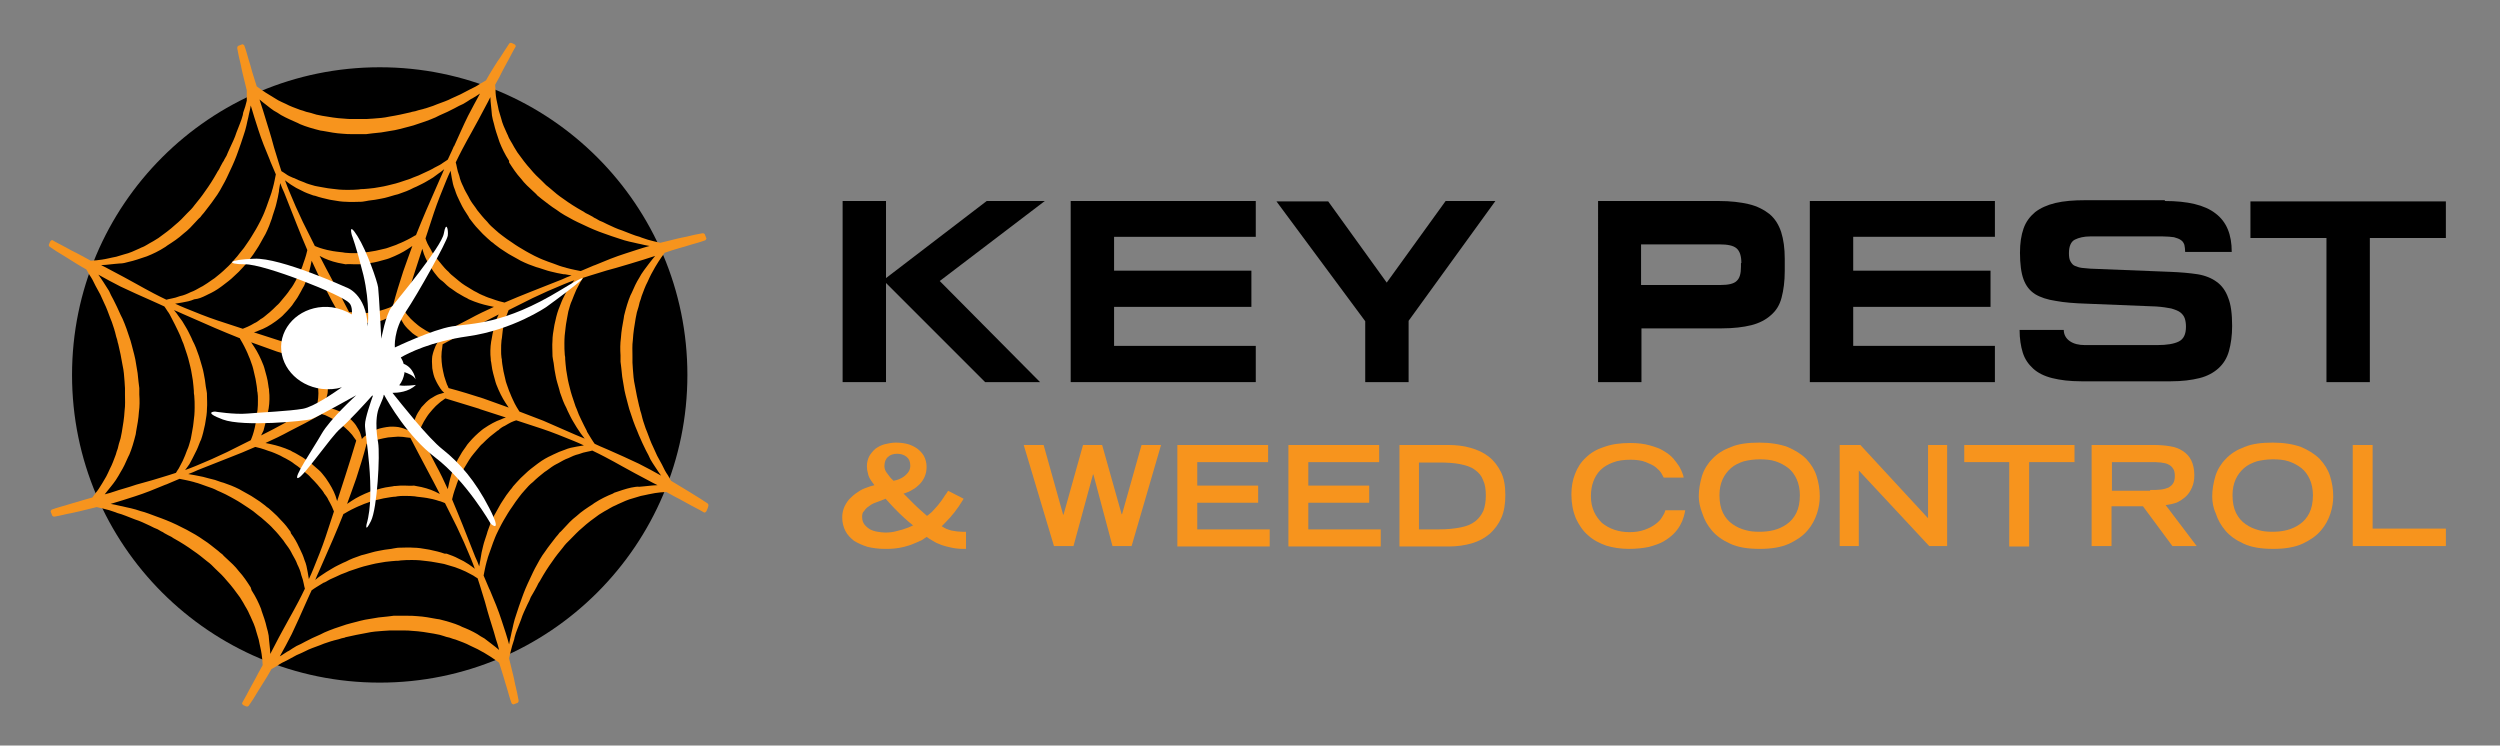
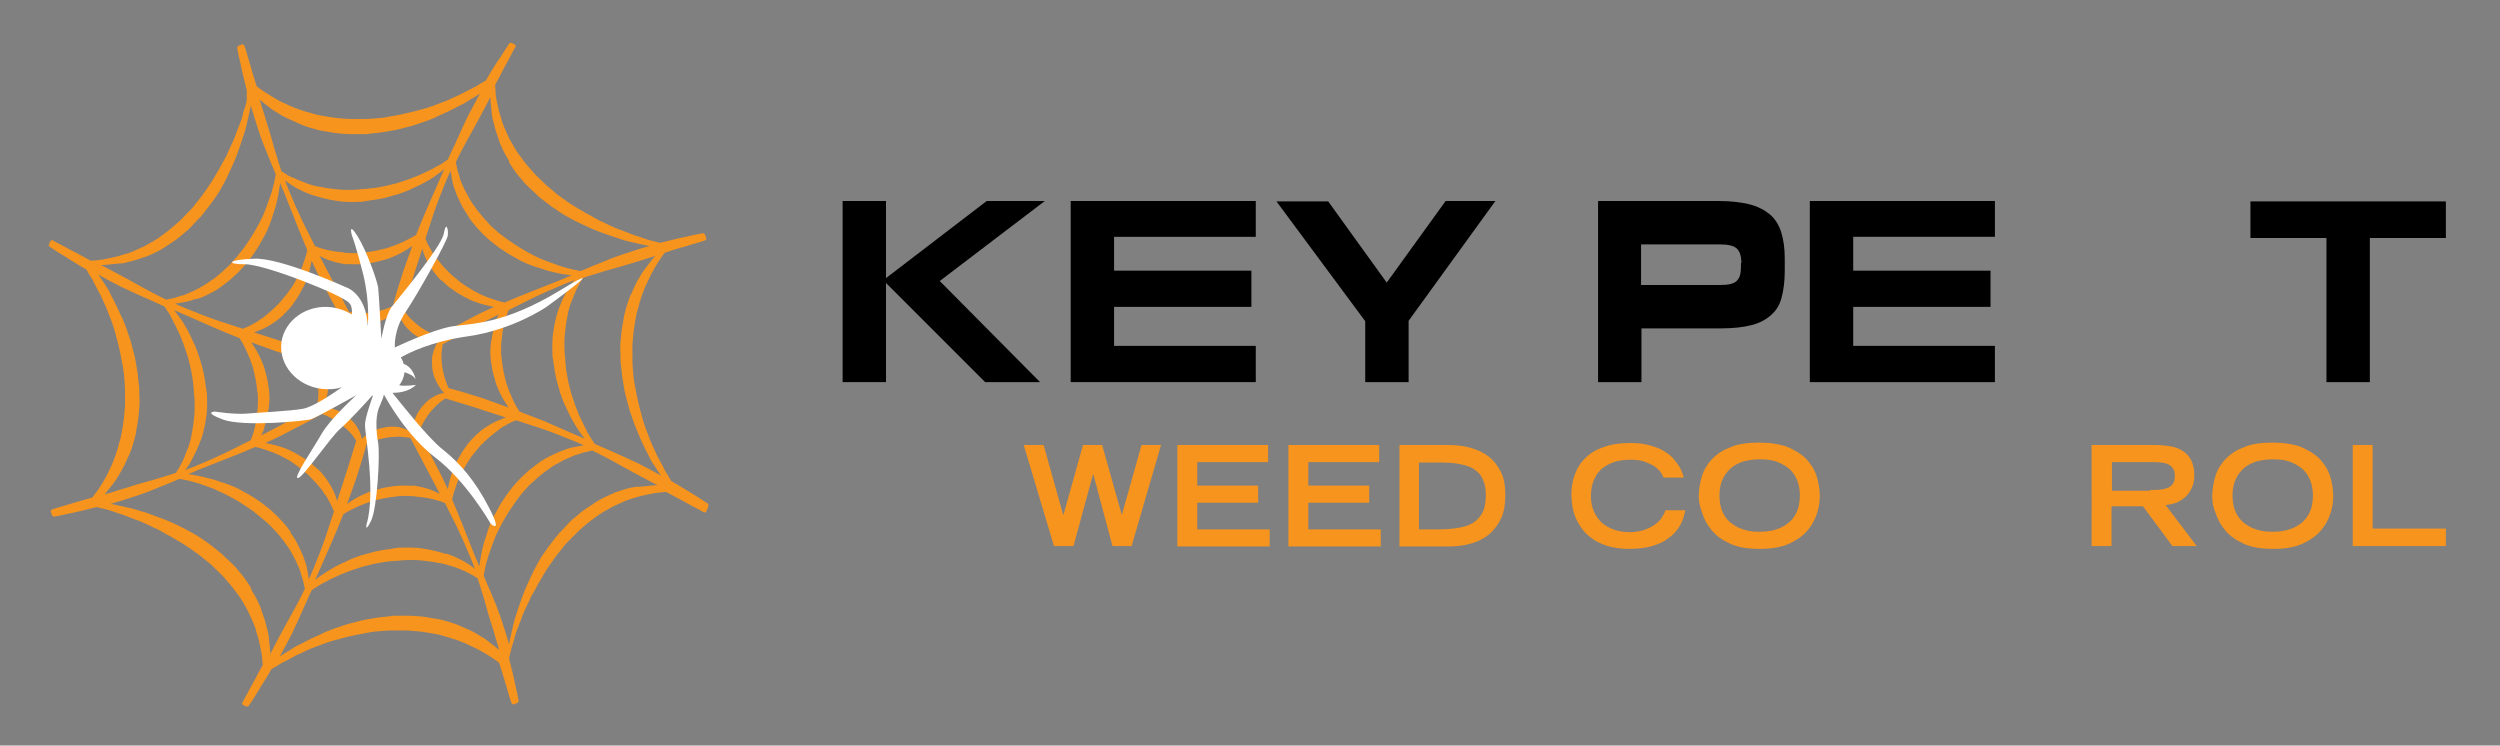
<svg xmlns="http://www.w3.org/2000/svg" version="1.1" id="Layer_1" x="0px" y="0px" viewBox="0 0 628.1 187.3" style="enable-background:new 0 0 628.1 187.3;" xml:space="preserve">
  <rect x="0" y="0" width="628.1" height="187.3" fill="#808080" stroke="none" />
  <style type="text/css">
	.st0{fill:#F7941D;}
	.st1{fill:#FFFFFF;}
</style>
  <g>
-     <path d="M95.4,16.9c-42.7,0-77.3,34.6-77.3,77.3c0,42.7,34.6,77.3,77.3,77.3c42.7,0,77.3-34.6,77.3-77.3   C172.7,51.5,138.1,16.9,95.4,16.9z" />
-   </g>
+     </g>
  <path class="st0" d="M177.8,126.5c-1-0.7-2.3-1.5-3.6-2.3l-0.8-0.5c-1.3-0.8-2.8-1.7-4.8-2.9l-0.8-1.4c-0.5-0.7-1-1.6-1.5-2.7  l-1.2-2.2l-1-2.2c-0.6-1.2-1-2.4-1.5-3.7l-0.4-1c-0.2-0.6-0.4-1.2-0.6-1.8c-0.1-0.2-0.1-0.5-0.2-0.7c-0.1-0.4-0.2-0.8-0.3-1.2  c-0.2-0.5-0.3-1-0.4-1.5l-0.1-0.3c-0.4-1.7-0.8-3.5-1.1-5.3c-0.3-1.3-0.4-2.7-0.5-4.1c0-0.6-0.1-1.1-0.1-1.6c0-0.5,0-1.1,0-1.6  c0-1.3-0.1-2.7,0.1-4.1c0.1-1.9,0.4-3.6,0.7-5.4c0.1-0.5,0.2-1,0.3-1.5c0.1-0.3,0.2-0.7,0.3-1c0.1-0.2,0.1-0.4,0.2-0.7  c0.1-0.6,0.3-1.2,0.5-1.7l0.2-0.7c0.5-1.3,0.9-2.5,1.5-3.6c0.3-0.7,0.6-1.3,0.9-1.9l1-1.8c0.6-1,1.1-1.8,1.6-2.5l0.8-1.1l1.8-0.6  c1.2-0.4,2.4-0.7,3.4-1c1-0.3,1.9-0.6,2.7-0.8c0.8-0.2,1.6-0.5,2.2-0.7c0.1,0,0.2-0.1,0.3-0.3c0.1-0.1,0.1-0.3,0-0.4  c-0.1-0.2-0.1-0.3-0.2-0.5l-0.1-0.3c-0.1-0.2-0.3-0.3-0.6-0.3c-1.2,0.2-2.6,0.5-4.2,0.9l-1,0.2c-1.5,0.3-3.2,0.8-5.4,1.3l-1.7-0.4  c-0.9-0.2-1.9-0.5-3-0.9l-0.5-0.2c-0.7-0.2-1.4-0.4-2.1-0.7c-0.7-0.3-1.5-0.6-2.3-0.9c-1.3-0.4-2.5-1-3.8-1.6l-1-0.5  c-0.6-0.2-1.2-0.5-1.8-0.9c-0.2-0.1-0.5-0.2-0.7-0.4c-0.4-0.2-0.7-0.4-1.1-0.6c-0.5-0.2-1-0.5-1.4-0.8l-0.2-0.1  c-1.6-0.9-3.2-1.9-4.7-3c-1.2-0.8-2.3-1.7-3.3-2.6c-0.4-0.3-0.8-0.7-1.1-0.9c-0.3-0.3-0.7-0.7-1-1c-1.1-1-2-1.9-2.9-3  c-1.2-1.3-2.2-2.7-3.3-4.2c-0.3-0.4-0.5-0.9-0.8-1.3c-0.2-0.3-0.3-0.6-0.5-0.9l-0.3-0.5c-0.3-0.5-0.6-1-0.8-1.6l-0.2-0.4  c-0.6-1.3-1.2-2.6-1.5-3.9c-0.2-0.7-0.4-1.4-0.6-2c-0.1-0.7-0.3-1.3-0.4-1.9c-0.3-1.3-0.4-2.2-0.4-3.1c0-0.5-0.1-1-0.1-1.4l1.1-2  c0.5-1,1-2,1.5-2.9c0.5-0.9,1-1.8,1.4-2.6c0.4-0.7,0.7-1.4,1.1-2c0.1-0.1,0.1-0.3,0-0.4c0-0.1-0.1-0.2-0.3-0.3  c-0.1-0.1-0.3-0.1-0.4-0.2l-0.3-0.1c-0.2-0.1-0.5,0-0.6,0.2c-0.7,1.1-1.5,2.3-2.4,3.7l-0.5,0.7c-0.8,1.3-1.8,2.8-2.9,4.8l-1.4,0.8  c-0.7,0.5-1.6,1-2.7,1.5l-2.3,1.2l-2.2,1c-1.1,0.6-2.4,1-3.7,1.5l-1,0.4c-0.6,0.2-1.2,0.4-1.8,0.6c-0.3,0.1-0.5,0.1-0.7,0.2  c-0.4,0.1-0.8,0.2-1.2,0.3c-0.5,0.2-1,0.3-1.6,0.4l-0.3,0.1c-1.7,0.4-3.5,0.8-5.4,1.1c-1.3,0.3-2.7,0.4-4.1,0.5  c-0.6,0-1.1,0.1-1.6,0.1c-0.5,0-1.1,0-1.6,0c-0.6,0-1.1,0-1.7,0c-0.9,0-1.7,0-2.4-0.1c-1.9-0.1-3.6-0.4-5.4-0.7  c-0.5-0.1-1-0.2-1.5-0.3c-0.4-0.1-0.7-0.2-1-0.3c-0.2-0.1-0.4-0.1-0.7-0.2c-0.6-0.1-1.2-0.3-1.7-0.5l-0.7-0.2  c-1.3-0.5-2.5-0.9-3.6-1.5c-0.7-0.3-1.3-0.6-1.9-0.9l-1.8-1.1c-1-0.6-1.8-1.1-2.5-1.6l-1.1-0.8l-0.6-1.9c-0.4-1.2-0.7-2.3-1-3.4  c-0.3-1-0.6-1.9-0.8-2.7c-0.2-0.8-0.5-1.6-0.7-2.2c0-0.1-0.1-0.2-0.3-0.3c-0.1-0.1-0.3-0.1-0.4,0l-0.8,0.3c-0.2,0.1-0.3,0.3-0.3,0.6  c0.2,1.2,0.5,2.6,0.9,4.2l0.2,1c0.3,1.5,0.8,3.2,1.3,5.4L62,25.3c-0.2,0.9-0.5,1.9-0.9,3L61,28.9c-0.2,0.7-0.4,1.4-0.7,2.1  c-0.3,0.7-0.6,1.5-0.9,2.3c-0.4,1.3-1,2.5-1.6,3.8l-0.5,1.1c-0.2,0.6-0.5,1.2-0.9,1.8c-0.1,0.2-0.2,0.5-0.4,0.7  c-0.2,0.4-0.4,0.7-0.6,1.1c-0.2,0.5-0.5,1-0.8,1.4l-0.1,0.2c-0.9,1.6-1.9,3.2-3,4.7c-0.8,1.2-1.7,2.3-2.6,3.4  c-0.3,0.4-0.6,0.8-0.9,1.1c-0.3,0.3-0.7,0.7-1,1c-1,1.1-1.9,2-3,2.9c-1.3,1.2-2.7,2.2-4.2,3.3c-0.4,0.3-0.9,0.5-1.3,0.8  c-0.3,0.2-0.6,0.3-0.9,0.5l-0.5,0.3c-0.5,0.3-1,0.6-1.6,0.8l-0.4,0.2c-1.3,0.6-2.6,1.2-3.9,1.5c-0.7,0.2-1.4,0.4-2,0.6  c-0.7,0.1-1.3,0.3-1.9,0.4c-1.3,0.3-2.2,0.4-3.1,0.5c-0.5,0-1,0.1-1.4,0.1l-2-1.1c-1-0.5-2-1.1-2.9-1.5c-0.9-0.5-1.8-1-2.6-1.4  c-0.7-0.4-1.4-0.7-2-1.1c-0.1-0.1-0.3-0.1-0.4,0c-0.1,0-0.2,0.2-0.3,0.3l-0.3,0.7c-0.1,0.2,0,0.5,0.2,0.6c1,0.7,2.2,1.5,3.6,2.3  l0.8,0.5c1.3,0.8,2.8,1.8,4.8,2.9l0.8,1.4c0.5,0.7,1,1.6,1.5,2.7l1.2,2.2l1,2.2c0.6,1.2,1,2.4,1.5,3.7l0.4,1  c0.2,0.6,0.4,1.2,0.6,1.8c0.1,0.3,0.1,0.5,0.2,0.7c0.1,0.4,0.2,0.8,0.3,1.2c0.2,0.5,0.3,1,0.4,1.5l0.1,0.3c0.4,1.7,0.8,3.5,1.1,5.4  c0.3,1.3,0.4,2.7,0.5,4.1c0,0.6,0.1,1.1,0.1,1.6c0,0.5,0,1.1,0,1.6c0,1.3,0.1,2.7-0.1,4.1c-0.1,1.9-0.4,3.6-0.7,5.4  c-0.1,0.5-0.2,1-0.3,1.5c-0.1,0.3-0.2,0.7-0.3,1c-0.1,0.2-0.1,0.4-0.2,0.7c-0.1,0.6-0.3,1.2-0.5,1.7l-0.2,0.7  c-0.5,1.3-0.9,2.5-1.5,3.6c-0.3,0.7-0.6,1.3-0.9,1.9l-1,1.7c-0.6,1-1.1,1.8-1.7,2.5l-0.8,1.1l-1.8,0.5c-1.2,0.4-2.4,0.7-3.4,1  c-1,0.3-1.9,0.6-2.7,0.8c-0.8,0.2-1.6,0.5-2.2,0.7c-0.1,0-0.2,0.1-0.3,0.3s-0.1,0.3,0,0.4l0.3,0.8c0.1,0.2,0.3,0.3,0.6,0.3  c1.3-0.2,2.6-0.6,4.3-0.9l0.9-0.2c1.5-0.3,3.2-0.8,5.4-1.3l1.7,0.4c0.9,0.2,1.9,0.5,3,0.9l0.5,0.2c0.7,0.2,1.4,0.4,2.1,0.7  c0.7,0.3,1.5,0.6,2.3,0.9c1.3,0.4,2.5,1,3.8,1.6l1,0.5c0.6,0.2,1.2,0.5,1.8,0.9c0.2,0.1,0.5,0.2,0.7,0.4c0.4,0.2,0.7,0.4,1.1,0.6  c0.5,0.2,1,0.5,1.4,0.8l0.2,0.1c1.6,0.9,3.2,1.9,4.7,3c1.2,0.8,2.3,1.7,3.4,2.6c0.4,0.3,0.8,0.6,1.1,0.9c0.3,0.3,0.7,0.7,1,1  c1.1,1,2,1.9,2.9,3c1.2,1.3,2.2,2.7,3.3,4.2c0.3,0.4,0.5,0.9,0.8,1.3c0.2,0.3,0.3,0.6,0.5,0.9l0.3,0.5c0.3,0.5,0.6,1.1,0.8,1.6  l0.2,0.4c0.6,1.3,1.2,2.6,1.5,3.9c0.2,0.7,0.4,1.4,0.6,2c0.1,0.7,0.3,1.3,0.4,1.9c0.3,1.3,0.4,2.2,0.5,3.1c0,0.5,0.1,1,0.1,1.4  l-1.1,2c-0.5,1-1,1.9-1.5,2.8c-0.5,0.9-1,1.8-1.4,2.6c-0.4,0.7-0.7,1.3-1.1,2c-0.1,0.1-0.1,0.3,0,0.4c0,0.1,0.2,0.2,0.3,0.3l0.7,0.3  c0.1,0,0.1,0,0.2,0c0.2,0,0.3-0.1,0.4-0.2c0.7-1,1.5-2.2,2.3-3.6l0.5-0.8c0.8-1.3,1.8-2.8,2.9-4.8l1.4-0.8c0.7-0.5,1.6-1,2.7-1.5  l2.2-1.2c0.7-0.3,1.4-0.6,2.2-1c1.1-0.6,2.4-1,3.7-1.5l1-0.4c0.6-0.2,1.2-0.4,1.8-0.6c0.3-0.1,0.5-0.1,0.7-0.2  c0.4-0.1,0.8-0.2,1.2-0.3c0.5-0.2,1-0.3,1.5-0.4l0.2-0.1c1.8-0.4,3.6-0.8,5.4-1.1c1.3-0.3,2.7-0.4,4.1-0.5c0.6,0,1.1-0.1,1.6-0.1  c0.5,0,1.1,0,1.6,0c0.6,0,1.1,0,1.7,0c0.9,0,1.7,0,2.4,0.1c1.9,0.1,3.7,0.4,5.4,0.7c0.5,0.1,1,0.2,1.5,0.3c0.3,0.1,0.7,0.2,1,0.3  c0.2,0.1,0.4,0.1,0.6,0.2c0.6,0.1,1.2,0.3,1.7,0.5l0.7,0.2c1.3,0.5,2.5,0.9,3.6,1.5l1.9,0.9l1.8,1c1,0.6,1.8,1.1,2.5,1.6l1.1,0.8  l0.6,1.9c0.4,1.2,0.7,2.3,1,3.3c0.3,1,0.6,1.9,0.8,2.7c0.2,0.8,0.5,1.6,0.7,2.2c0,0.1,0.1,0.2,0.3,0.3c0.1,0.1,0.3,0.1,0.4,0  l0.8-0.3c0.2-0.1,0.3-0.3,0.3-0.6c-0.2-1.2-0.5-2.6-0.9-4.2l-0.2-1c-0.3-1.5-0.8-3.2-1.3-5.4l0.4-1.7c0.2-0.9,0.5-1.9,0.9-3.1  l0.1-0.5c0.2-0.7,0.4-1.4,0.7-2.1c0.3-0.7,0.6-1.5,0.9-2.3c0.4-1.3,1-2.5,1.6-3.8l0.5-1c0.2-0.6,0.5-1.2,0.9-1.8  c0.1-0.2,0.3-0.5,0.4-0.7c0.2-0.4,0.4-0.7,0.6-1.1c0.2-0.5,0.5-1,0.8-1.4l0.1-0.2c0.9-1.6,1.9-3.2,3-4.7c0.8-1.2,1.7-2.3,2.6-3.4  c0.3-0.4,0.6-0.8,0.9-1.1c0.3-0.3,0.7-0.7,1-1c1-1,1.9-2,3-2.9c1.3-1.2,2.8-2.3,4.2-3.3c0.4-0.3,0.9-0.5,1.3-0.8  c0.3-0.2,0.6-0.3,0.9-0.5l0.5-0.3c0.5-0.3,1.1-0.6,1.6-0.8l0.4-0.2c1.3-0.6,2.6-1.2,3.8-1.5c0.7-0.2,1.4-0.4,2-0.6  c0.7-0.1,1.3-0.3,1.9-0.4c1.3-0.3,2.2-0.4,3.1-0.5c0.5,0,1-0.1,1.4-0.1l2,1.1c1,0.5,1.9,1,2.8,1.5c0.9,0.5,1.8,1,2.6,1.4  c0.7,0.4,1.4,0.7,2,1.1c0.1,0.1,0.3,0.1,0.4,0c0.1,0,0.2-0.2,0.3-0.3l0.3-0.7C178.1,126.9,178,126.7,177.8,126.5z M158.6,122.5  c-1.4,0.3-2.8,0.8-4.3,1.3L154,124c-1.5,0.6-3,1.3-4.7,2.4l-0.4,0.3c-1.4,0.9-2.8,1.8-4.1,3c-1.2,0.9-2.2,2-3.2,3.1  c-0.3,0.3-0.6,0.7-1,1c-0.3,0.4-0.6,0.8-0.9,1.1c-0.9,1.2-1.9,2.4-2.7,3.6c-1,1.3-1.8,2.8-2.6,4.3l-0.5,1c-1,2.1-1.8,3.8-2.4,5.4  l-0.4,1.1c-0.5,1.4-1,2.8-1.4,4.1c-0.3,0.8-0.5,1.6-0.7,2.4c-0.2,0.8-0.3,1.5-0.5,2.2l-0.1,0.5c-0.2,0.9-0.4,1.7-0.5,2.4  c-0.5-1.9-1.2-4-1.9-6.1c-0.8-2.5-1.8-4.9-2.9-7.5l-0.2-0.4c-0.5-1.1-0.9-2.2-1.4-3.3c0.1-0.4,0.2-0.9,0.3-1.5  c0.1-0.6,0.3-1.3,0.5-2.1l0.1-0.3c0.2-0.9,0.6-1.8,1-3c0.3-0.9,0.6-1.7,1-2.7l0.3-0.7c0.4-0.8,0.8-1.7,1.3-2.6l0.5-0.9  c0.7-1.2,1.4-2.4,2.2-3.5c0.5-0.8,1.1-1.6,1.7-2.4c0.2-0.3,0.5-0.6,0.7-0.9c0.3-0.3,0.5-0.6,0.7-0.8c0.7-0.8,1.3-1.5,2.1-2.1  c0.9-0.9,1.9-1.7,2.9-2.5l0.6-0.4c0.8-0.6,1.6-1.2,2.4-1.6l0.4-0.2c0.9-0.5,1.7-1,2.6-1.3c0.8-0.4,1.7-0.8,2.6-1  c0.8-0.3,1.5-0.5,2.1-0.6c0.5-0.1,1-0.2,1.3-0.3c1.2,0.6,2.3,1.1,3.2,1.6c1.5,0.8,3,1.6,4.4,2.4c1,0.6,2.1,1.1,3.1,1.7  c1.1,0.6,2.1,1.1,3.2,1.7c0.9,0.5,1.7,0.9,2.5,1.3c-0.7,0-1.5,0.1-2.5,0.2c-0.6,0.1-1.3,0.1-2.1,0.2  C160,122.2,159.3,122.4,158.6,122.5z M116.1,157.5l-0.6-0.3c-1.4-0.6-3.1-1.1-5.1-1.6l-0.7-0.1c-1.6-0.3-3.2-0.6-4.9-0.7  c-0.8-0.1-1.7-0.1-2.9-0.1c-0.5,0-1,0-1.4,0c-0.5,0-0.9,0-1.4,0l-0.2,0c-0.5,0.1-1,0.1-1.6,0.2c-1.4,0.1-2.9,0.3-4.4,0.6  c-1.6,0.2-3.2,0.7-4.8,1.1l-1.1,0.3c-2.2,0.7-3.9,1.3-5.5,2l-1,0.5c-1.4,0.6-2.7,1.2-3.8,1.8c-0.7,0.4-1.5,0.8-2.2,1.1  c-0.7,0.4-1.3,0.8-1.9,1.2l-0.4,0.2c-0.7,0.4-1.3,0.9-1.9,1.2c1-1.8,2-3.6,3-5.6c1.2-2.5,2.3-5,3.5-7.7c0.3-0.7,0.6-1.3,0.9-2  l0.6-1.3c0.3-0.2,0.7-0.5,1.2-0.8c0.5-0.3,1.1-0.7,1.8-1.1l0.3-0.1c0.8-0.5,1.8-1,2.8-1.4c0.8-0.4,1.7-0.8,2.6-1.1l0.7-0.3  c0.9-0.3,1.8-0.6,2.7-0.9l1-0.3c1.3-0.3,2.6-0.7,4-0.9c0.9-0.2,1.9-0.3,2.9-0.4c0.4,0,0.8-0.1,1.2-0.1c0.4,0,0.8,0,1.2-0.1  c1-0.1,1.9-0.1,2.9-0.1c1.3,0,2.5,0.1,3.9,0.3l0.8,0.1c1,0.2,1.9,0.3,2.8,0.5l0.5,0.1c0.9,0.3,1.8,0.5,2.7,0.8  c0.9,0.3,1.8,0.7,2.7,1.1c0.7,0.4,1.4,0.7,1.9,1c0.4,0.3,0.8,0.5,1.1,0.7c0.4,1.3,0.8,2.4,1.1,3.5c0.5,1.6,1,3.2,1.4,4.8  c0.3,1.1,0.7,2.3,1,3.3c0.4,1.3,0.8,2.5,1.1,3.7c0.3,0.9,0.6,1.8,0.8,2.7c-0.6-0.5-1.2-1-2-1.6l-1.7-1.3c-0.6-0.3-1.2-0.7-1.8-1.1  C118.7,158.6,117.4,158,116.1,157.5z M63,147.6c-0.9-1.4-1.8-2.8-3-4.1c-0.9-1.2-2-2.2-3.1-3.2c-0.3-0.3-0.7-0.6-1-1  c-0.4-0.3-0.8-0.6-1.1-0.9c-1.2-0.9-2.3-1.9-3.6-2.7c-1.4-1-2.8-1.8-4.3-2.6l-1-0.5c-2.1-1.1-3.8-1.8-5.4-2.4l-1.1-0.4  c-1.4-0.5-2.8-1.1-4.1-1.4c-0.8-0.3-1.6-0.5-2.4-0.7c-0.8-0.2-1.5-0.3-2.2-0.5l-0.5-0.1c-0.9-0.2-1.7-0.4-2.4-0.5  c2-0.6,4-1.2,6.1-1.9c2.5-0.8,5-1.8,7.6-2.9l0.3-0.1c1.1-0.5,2.2-0.9,3.3-1.4c0.4,0.1,0.9,0.2,1.5,0.3c0.6,0.1,1.3,0.3,2.1,0.5  l0.3,0.1c0.9,0.2,1.8,0.6,3,1c0.9,0.3,1.8,0.6,2.7,1.1l0.7,0.3c0.9,0.4,1.7,0.8,2.6,1.3l0.9,0.5c1.1,0.6,2.3,1.4,3.5,2.2  c0.8,0.5,1.6,1.1,2.4,1.8c0.3,0.2,0.6,0.5,0.9,0.7c0.3,0.3,0.6,0.5,0.8,0.7c0.8,0.7,1.5,1.3,2.2,2.1c0.9,0.9,1.7,1.9,2.5,2.9  l0.4,0.6c0.6,0.8,1.2,1.6,1.6,2.4l0.2,0.4c0.5,0.9,1,1.7,1.3,2.6c0.4,0.8,0.8,1.7,1,2.7c0.3,0.8,0.5,1.5,0.6,2.1  c0.1,0.5,0.2,1,0.3,1.3c-0.6,1.2-1.1,2.3-1.6,3.2c-0.8,1.5-1.6,3-2.4,4.4c-0.6,1-1.1,2.1-1.7,3.1c-0.6,1.1-1.2,2.2-1.7,3.2  c-0.4,0.8-0.9,1.7-1.3,2.5c0-0.7-0.1-1.5-0.2-2.5c-0.1-0.6-0.1-1.3-0.2-2.1c-0.1-0.7-0.3-1.4-0.5-2.1c-0.3-1.4-0.8-2.8-1.3-4.2  l-0.1-0.4c-0.6-1.5-1.3-3-2.4-4.7L63,147.6z M30.3,118.6c0.7-1.1,1.3-2.4,1.9-3.8l0.3-0.6c0.6-1.4,1.1-3.1,1.6-5.1l0.1-0.7  c0.3-1.6,0.6-3.2,0.7-4.9c0.2-1.4,0.2-2.9,0.1-4.4c0-0.5,0-1,0-1.6c-0.1-0.5-0.1-1.1-0.2-1.6c-0.1-1.4-0.3-2.9-0.6-4.4  c-0.2-1.6-0.7-3.2-1.1-4.8l-0.3-1.1c-0.7-2.2-1.3-3.9-2-5.5l-0.5-1c-0.6-1.4-1.2-2.6-1.8-3.8c-0.4-0.7-0.8-1.5-1.1-2.2L26,70.9  c-0.5-0.7-0.9-1.4-1.3-1.9c1.8,1,3.6,2,5.6,3c2.5,1.2,5,2.3,7.7,3.5c0.7,0.3,1.3,0.6,2,0.9l1.3,0.6c0.2,0.3,0.5,0.7,0.8,1.2  c0.4,0.5,0.7,1.1,1.1,1.9l0.1,0.2c0.4,0.8,0.9,1.7,1.4,2.8c0.4,0.8,0.8,1.7,1.1,2.6l0.3,0.7c0.3,0.9,0.6,1.8,0.9,2.7l0.3,1  c0.3,1.2,0.7,2.6,0.9,4c0.2,0.9,0.3,1.9,0.4,2.9c0,0.4,0.1,0.8,0.1,1.2c0,0.4,0,0.8,0.1,1.2c0.1,1,0.1,2,0.1,3  c0,1.3-0.1,2.5-0.3,3.9l-0.1,0.8c-0.2,1-0.3,1.9-0.5,2.8l-0.1,0.5c-0.3,1-0.5,1.9-0.9,2.7c-0.3,0.9-0.7,1.8-1.1,2.7  c-0.4,0.7-0.7,1.4-1,1.9c-0.3,0.4-0.5,0.8-0.7,1.1c-1.3,0.4-2.4,0.8-3.5,1.1c-1.6,0.5-3.3,1-4.8,1.4c-1.1,0.3-2.2,0.6-3.3,1  c-1.2,0.4-2.5,0.7-3.6,1.1c-0.9,0.3-1.8,0.6-2.7,0.8c0.5-0.6,1-1.3,1.6-2c0.4-0.5,0.8-1,1.2-1.6C29.6,119.8,30,119.2,30.3,118.6z   M32.3,65.8c1.4-0.3,2.8-0.8,4.3-1.3l0.3-0.1c1.5-0.6,3-1.3,4.7-2.4l0.4-0.3c1.4-0.9,2.8-1.8,4.1-3c1.2-0.9,2.2-2,3.2-3.1  c0.3-0.3,0.6-0.7,1-1c0.3-0.4,0.6-0.8,0.9-1.1c0.9-1.2,1.9-2.4,2.7-3.6c1-1.3,1.8-2.8,2.6-4.3l0.5-1c1-2.1,1.8-3.8,2.4-5.4l0.4-1.1  c0.5-1.4,1-2.8,1.4-4.1c0.3-0.8,0.5-1.6,0.7-2.4c0.2-0.8,0.3-1.5,0.5-2.2l0.1-0.5c0.2-0.9,0.4-1.7,0.5-2.4c0.6,2,1.2,4,1.9,6.1  c0.8,2.5,1.8,5,2.9,7.6l0.1,0.3c0.5,1.1,0.9,2.2,1.4,3.3c-0.1,0.4-0.2,0.9-0.3,1.5c-0.1,0.6-0.3,1.3-0.5,2.1l-0.1,0.3  c-0.2,0.9-0.6,1.8-1,3c-0.3,0.9-0.6,1.7-1,2.7l-0.3,0.7c-0.4,0.9-0.8,1.7-1.3,2.6l-0.5,0.9c-0.8,1.3-1.4,2.4-2.2,3.5  c-0.5,0.8-1.1,1.6-1.8,2.4c-0.2,0.3-0.5,0.6-0.7,0.9c-0.3,0.3-0.5,0.6-0.7,0.8c-0.7,0.8-1.3,1.5-2.1,2.2c-0.9,0.9-1.9,1.7-2.9,2.5  l-0.6,0.4c-0.8,0.6-1.6,1.1-2.4,1.6l-0.4,0.2c-0.9,0.5-1.7,1-2.6,1.3c-0.8,0.4-1.7,0.8-2.7,1c-0.8,0.3-1.5,0.5-2.1,0.6  c-0.5,0.1-1,0.2-1.3,0.3c-1.1-0.5-2.2-1.1-3.2-1.6c-1.5-0.8-3-1.6-4.4-2.4c-1-0.6-2.1-1.1-3.1-1.7c-1.1-0.6-2.1-1.1-3.2-1.7  c-0.9-0.5-1.7-0.9-2.5-1.3c0.7,0,1.6-0.1,2.5-0.2c0.6-0.1,1.3-0.1,2.1-0.2C30.9,66.2,31.6,66,32.3,65.8z M74.8,30.9l0.6,0.3  c1.4,0.6,3.1,1.1,5.1,1.6l0.7,0.1c1.6,0.3,3.2,0.6,4.9,0.7c0.8,0.1,1.7,0.1,2.9,0.1c0.5,0,1,0,1.4,0c0.5,0,0.9,0,1.4,0l0.2,0  c0.5-0.1,1.1-0.1,1.6-0.2c1.4-0.1,2.9-0.3,4.4-0.6c1.6-0.2,3.2-0.7,4.8-1.1l1.1-0.3c2.2-0.7,3.9-1.3,5.5-2l1-0.5  c1.4-0.6,2.7-1.2,3.8-1.8c0.7-0.4,1.5-0.8,2.2-1.1c0.7-0.4,1.3-0.8,1.9-1.2l0.4-0.2c0.7-0.4,1.3-0.8,1.9-1.2c-0.9,1.7-2,3.6-3,5.6  c-1.2,2.4-2.3,5-3.5,7.6l-0.1,0.1c-0.3,0.7-0.6,1.4-0.9,2l-0.6,1.3c-0.3,0.2-0.7,0.5-1.2,0.8c-0.5,0.4-1.1,0.7-1.9,1.1l-0.2,0.1  c-0.8,0.5-1.7,0.9-2.8,1.4c-0.8,0.4-1.7,0.8-2.6,1.1l-0.7,0.3c-0.9,0.3-1.8,0.6-2.7,0.9l-1,0.3c-1.3,0.3-2.6,0.7-4,0.9  c-0.9,0.2-1.9,0.3-2.9,0.4c-0.4,0-0.8,0.1-1.2,0.1c-0.4,0-0.8,0-1.2,0.1c-1,0.1-1.9,0.1-3,0.1c-1.3,0-2.5-0.1-3.9-0.3l-0.8-0.1  c-1-0.2-1.9-0.3-2.8-0.5l-0.5-0.1c-1-0.3-1.9-0.5-2.7-0.9c-0.9-0.3-1.8-0.7-2.6-1.1l-0.1,0c-0.7-0.3-1.4-0.6-1.9-1  c-0.4-0.3-0.8-0.5-1.1-0.7c-0.4-1.3-0.8-2.4-1.1-3.5c-0.5-1.6-1-3.2-1.4-4.8c-0.3-1.1-0.7-2.3-1-3.3c-0.4-1.2-0.7-2.4-1.1-3.6  c-0.3-1-0.6-1.9-0.9-2.8c0.6,0.5,1.2,1,2,1.6c0.5,0.4,1,0.8,1.6,1.2c0.6,0.3,1.2,0.7,1.8,1.1C72.2,29.8,73.5,30.3,74.8,30.9z   M127.9,40.8c0.9,1.4,1.8,2.8,3,4.1c0.9,1.2,2,2.2,3.1,3.2c0.3,0.3,0.7,0.6,1,1c0.4,0.3,0.7,0.6,1.1,0.9c1.2,0.9,2.4,1.9,3.7,2.7  c1.3,1,2.8,1.8,4.3,2.6l1,0.5c2.1,1,3.8,1.8,5.4,2.4l1.1,0.4c1.4,0.5,2.8,1,4.1,1.4c0.8,0.3,1.6,0.5,2.4,0.7  c0.8,0.2,1.5,0.3,2.2,0.5l0.5,0.1c0.9,0.2,1.7,0.4,2.4,0.5c-1.9,0.5-3.9,1.2-6.1,1.9c-2.5,0.8-5,1.8-7.6,2.9l-0.3,0.1  c-1.1,0.5-2.2,0.9-3.3,1.4c-0.4-0.1-0.9-0.2-1.5-0.3c-0.6-0.1-1.3-0.3-2.1-0.5l-0.3-0.1c-0.9-0.2-2-0.6-3-1c-0.9-0.3-1.7-0.6-2.7-1  l-0.7-0.3c-0.9-0.4-1.7-0.8-2.6-1.3l-0.9-0.5c-1.2-0.7-2.4-1.4-3.5-2.2c-0.8-0.5-1.6-1.1-2.4-1.7c-0.3-0.2-0.6-0.5-0.9-0.7  c-0.3-0.3-0.6-0.5-0.8-0.7c-0.8-0.7-1.5-1.3-2.1-2.1c-0.9-0.9-1.7-1.9-2.5-2.9l-0.4-0.6c-0.6-0.8-1.2-1.6-1.6-2.4l-0.2-0.4  c-0.5-0.9-1-1.7-1.3-2.5c-0.4-0.8-0.8-1.7-1-2.7c-0.3-0.8-0.5-1.5-0.6-2.1c-0.1-0.5-0.2-1-0.3-1.3c0.6-1.2,1.1-2.3,1.6-3.2  c0.8-1.5,1.6-3,2.4-4.4c0.6-1,1.1-2.1,1.7-3.1c0.6-1.1,1.1-2.1,1.7-3.2c0.5-0.9,0.9-1.7,1.3-2.5c0,0.7,0.1,1.5,0.2,2.5  c0.1,0.6,0.1,1.3,0.2,2.1c0.1,0.7,0.3,1.4,0.5,2.1c0.3,1.4,0.8,2.8,1.3,4.3l0.1,0.3c0.6,1.5,1.3,3,2.4,4.7L127.9,40.8z M160.6,69.8  c-0.7,1.1-1.3,2.4-1.9,3.8l-0.3,0.6c-0.6,1.4-1.1,3.1-1.6,5.1l-0.1,0.7c-0.3,1.6-0.6,3.2-0.7,4.9c-0.2,1.4-0.2,2.9-0.1,4.4  c0,0.5,0,1,0,1.6c0.1,0.5,0.1,1,0.2,1.6c0.1,1.4,0.3,2.9,0.6,4.4c0.2,1.6,0.7,3.2,1.1,4.8l0.3,1.1c0.7,2.2,1.3,3.9,2,5.5l0.4,1  c0.6,1.4,1.2,2.7,1.8,3.9c0.4,0.7,0.8,1.5,1.1,2.2c0.4,0.7,0.8,1.3,1.2,1.9l0.2,0.3c0.4,0.7,0.9,1.3,1.3,1.9c-1.8-1-3.6-2-5.6-3  c-2.5-1.2-5-2.3-7.7-3.5c-0.7-0.3-1.4-0.6-2.1-0.9l-1.3-0.6c-0.2-0.3-0.5-0.7-0.8-1.2c-0.3-0.5-0.7-1.1-1.1-1.8l-0.1-0.3  c-0.4-0.8-0.9-1.7-1.4-2.8c-0.4-0.8-0.8-1.7-1.1-2.6l-0.3-0.7c-0.3-0.9-0.6-1.8-0.9-2.7l-0.3-1c-0.3-1.2-0.7-2.6-0.9-4  c-0.2-0.9-0.3-1.9-0.4-2.9c0-0.4-0.1-0.8-0.1-1.2c0-0.4,0-0.8-0.1-1.1c-0.1-1-0.1-2-0.1-3c0-1.3,0.1-2.5,0.3-3.9l0.1-0.8  c0.2-1,0.3-1.9,0.5-2.8l0.1-0.5c0.3-1,0.5-1.9,0.9-2.7c0.3-0.8,0.7-1.8,1.1-2.7c0.4-0.7,0.7-1.4,1-1.9c0.3-0.5,0.5-0.8,0.7-1.1  c1.3-0.4,2.4-0.8,3.5-1.1c1.6-0.5,3.2-1,4.8-1.4c1.1-0.3,2.3-0.7,3.4-1c1.2-0.4,2.4-0.7,3.6-1.1c1-0.3,1.9-0.6,2.8-0.9  c-0.5,0.6-1,1.2-1.6,2l-1.2,1.6C161.3,68.6,160.9,69.2,160.6,69.8z M139,114.2l-0.4,0.2c-1.1,0.5-2.2,1.1-3.4,2l-0.4,0.3  c-0.9,0.7-1.9,1.4-2.8,2.3c-0.8,0.7-1.6,1.5-2.3,2.3c-0.2,0.3-0.5,0.5-0.8,0.9c-0.2,0.3-0.4,0.6-0.7,0.9c-0.7,0.9-1.3,1.7-1.9,2.7  c-0.7,1-1.2,2.1-1.8,3.1l-0.4,0.7c-0.7,1.4-1.2,2.7-1.6,3.9l-0.2,0.7c-0.3,1-0.7,2-0.9,2.9l-0.4,1.7l-0.3,1.8  c-0.1,0.6-0.2,1.2-0.3,1.7c-0.3-0.8-0.6-1.6-1-2.4l-3.2-8.1c-0.8-1.9-1.6-4-2.6-6.3l0-0.1c0.1-0.5,0.4-1.7,1-3.3  c0.1-0.4,0.3-0.9,0.5-1.4c0.1-0.2,0.2-0.5,0.3-0.7c0.2-0.5,0.5-1.1,0.8-1.6l0.3-0.6c0.4-0.7,0.9-1.5,1.4-2.3c0.3-0.5,0.7-1,1.1-1.5  c0.2-0.2,0.3-0.4,0.5-0.6c0.2-0.2,0.3-0.4,0.5-0.6c0.4-0.5,0.8-1,1.3-1.4c0.6-0.6,1.1-1.1,1.8-1.7l0.5-0.4c0.5-0.4,1-0.8,1.4-1.1  c0.2-0.1,0.4-0.2,0.5-0.4c0.4-0.3,0.8-0.6,1.3-0.8c0.6-0.4,1.1-0.6,1.6-0.9c0.5-0.2,0.9-0.4,1.3-0.5l0,0c2.1,0.7,4.2,1.4,6.4,2.1  c2.7,0.9,5.4,2,8.1,3.1c0.8,0.3,1.6,0.7,2.5,1.1c-0.5,0.1-1.1,0.2-1.8,0.3c-0.4,0.1-0.9,0.2-1.5,0.3c-0.5,0.1-1,0.3-1.5,0.5  C141,113.3,140,113.7,139,114.2z M111.7,139.1c-1.1-0.4-2.4-0.7-3.8-1l-0.6-0.1c-1.1-0.2-2.3-0.4-3.5-0.4c-1.1-0.1-2.1,0-3.2,0  c-0.4,0-0.8,0-1.2,0.1c-0.4,0.1-0.8,0.1-1.1,0.2c-1.1,0.1-2.2,0.3-3.2,0.5c-1.2,0.2-2.3,0.6-3.5,0.9l-0.8,0.2  c-1.5,0.5-2.8,1-3.9,1.6l-0.7,0.3c-1,0.5-1.9,0.9-2.7,1.4l-1.5,0.9l-1.5,1c-0.5,0.3-0.9,0.7-1.3,1c0.3-0.8,0.7-1.6,1-2.3l3.5-8  c0.8-1.9,1.7-4,2.6-6.3l0.1,0c0.5-0.3,1.5-0.9,3-1.6c0.4-0.2,0.9-0.4,1.4-0.6c0.2-0.1,0.5-0.2,0.7-0.3c0.5-0.2,1.1-0.4,1.7-0.6  l0.6-0.2c0.8-0.2,1.7-0.4,2.6-0.6c0.6-0.1,1.2-0.2,1.8-0.3c0.3,0,0.5-0.1,0.8-0.1c0.3,0,0.5,0,0.8-0.1c0.6-0.1,1.1-0.1,1.6-0.1  l0.3,0c0.9,0,1.7,0,2.5,0.1l0.6,0.1c0.6,0.1,1.2,0.1,1.7,0.2c0.2,0,0.4,0.1,0.7,0.1c0.5,0.1,1,0.2,1.5,0.3c0.7,0.2,1.2,0.3,1.7,0.5  c0,0,0.1,0,0.1,0c0.5,0.2,0.9,0.3,1.3,0.5c1,2,2,4,3,6c1.2,2.5,2.4,5.2,3.5,7.9c0.3,0.8,0.7,1.7,1,2.6c-0.4-0.3-0.9-0.7-1.5-1.1  l-1.3-0.8l-1.4-0.7c-0.9-0.5-1.8-0.8-2.9-1.2L111.7,139.1z M73,133.6c-0.7-1-1.4-1.9-2.3-2.8c-0.7-0.8-1.5-1.6-2.3-2.3  c-0.3-0.2-0.5-0.5-0.9-0.8c-0.3-0.2-0.6-0.4-0.9-0.7c-0.9-0.7-1.7-1.3-2.7-1.9c-1-0.7-2.1-1.2-3.1-1.8l-0.7-0.4  c-1.4-0.7-2.7-1.2-3.9-1.6l-0.7-0.2c-1-0.4-2-0.7-3-0.9l-1.5-0.4l-2-0.4c-0.6-0.1-1.2-0.2-1.7-0.3c0.8-0.3,1.6-0.6,2.4-1l8.1-3.2  c1.9-0.7,4-1.6,6.3-2.6l0.1,0c0.5,0.1,1.7,0.4,3.3,1c0.4,0.1,0.9,0.3,1.4,0.5c0.2,0.1,0.5,0.2,0.7,0.3c0.5,0.2,1.1,0.5,1.6,0.8  l0.6,0.3c0.7,0.4,1.5,0.8,2.2,1.4c0.5,0.3,1,0.7,1.5,1.1c0.2,0.2,0.4,0.3,0.6,0.5c0.2,0.2,0.4,0.3,0.6,0.5c0.5,0.4,1,0.8,1.4,1.3  c0.6,0.6,1.1,1.1,1.7,1.8l0.4,0.5c0.4,0.5,0.8,0.9,1.1,1.4c0.1,0.2,0.2,0.4,0.4,0.6c0.3,0.4,0.6,0.8,0.8,1.3  c0.3,0.5,0.6,1.1,0.9,1.7c0.2,0.5,0.4,0.9,0.5,1.2c0,0,0,0,0,0c-0.7,2.1-1.4,4.2-2.1,6.4c-0.9,2.7-2,5.4-3.1,8.1  c-0.3,0.8-0.7,1.6-1.1,2.5c-0.1-0.5-0.2-1.1-0.3-1.8c-0.1-0.4-0.2-0.9-0.3-1.5c-0.1-0.5-0.3-1-0.5-1.5c-0.3-1-0.7-1.9-1.2-2.9  l-0.2-0.4c-0.5-1.1-1.1-2.2-2-3.4L73,133.6z M48.4,115.1l0.7-1.4c0.5-0.9,0.8-1.8,1.2-2.8l0.2-0.4c0.4-1.1,0.7-2.4,1-3.8l0.1-0.6  c0.2-1.1,0.4-2.3,0.4-3.5c0.1-1.1,0-2.2,0-3.2c0-0.4,0-0.8-0.1-1.2c-0.1-0.4-0.1-0.7-0.2-1.1c-0.1-1.1-0.3-2.2-0.5-3.2  c-0.2-1.2-0.6-2.3-0.9-3.4L50,89.5c-0.5-1.5-1-2.8-1.6-3.9l-0.3-0.7c-0.5-1-0.9-1.9-1.4-2.7l-0.9-1.5l-1.1-1.5  c-0.3-0.5-0.7-0.9-1-1.3c0.8,0.3,1.6,0.7,2.3,1l8,3.5c1.9,0.8,4,1.7,6.3,2.6l0,0.1c0.3,0.5,0.9,1.5,1.6,3c0.2,0.4,0.4,0.9,0.6,1.4  c0.1,0.2,0.2,0.5,0.3,0.7c0.2,0.5,0.4,1.1,0.6,1.7l0.2,0.7c0.2,0.8,0.4,1.7,0.6,2.6c0.1,0.6,0.2,1.2,0.3,1.8c0,0.3,0.1,0.5,0.1,0.8  c0,0.3,0,0.5,0.1,0.8c0.1,0.6,0.1,1.2,0.1,1.9c0,0.9,0,1.7-0.1,2.5l-0.1,0.6c-0.1,0.6-0.1,1.2-0.2,1.7c0,0.2-0.1,0.4-0.1,0.7  c-0.1,0.5-0.2,1-0.3,1.5c-0.2,0.7-0.3,1.3-0.5,1.8c-0.2,0.5-0.3,0.9-0.5,1.3l0,0c-2,1-4,2-6,3c-2.5,1.2-5.2,2.4-7.9,3.5  c-0.8,0.3-1.7,0.7-2.6,1c0.3-0.4,0.7-0.9,1.1-1.5L48.4,115.1C48.4,115.2,48.4,115.1,48.4,115.1z M51.8,74.2l0.4-0.2  c1.1-0.5,2.2-1.1,3.4-2l0.4-0.3c0.9-0.7,1.9-1.4,2.8-2.3c0.8-0.7,1.6-1.5,2.3-2.3c0.2-0.3,0.5-0.5,0.8-0.9c0.2-0.3,0.4-0.6,0.7-0.9  c0.7-0.9,1.3-1.7,1.9-2.7c0.7-1,1.2-2.1,1.8-3.1l0.4-0.7c0.7-1.4,1.2-2.7,1.6-3.9l0.2-0.7c0.3-1,0.7-2,0.9-2.9l0.4-1.7  c0.1-0.5,0.2-1.1,0.3-1.6l0-0.3c0.1-0.6,0.2-1.2,0.3-1.7c0.3,0.8,0.6,1.6,1,2.4l3.2,8.1c0.8,2,1.6,4,2.6,6.3l0,0.1  c-0.1,0.5-0.4,1.7-1,3.3c-0.1,0.4-0.3,0.9-0.5,1.4c-0.1,0.2-0.2,0.5-0.3,0.7c-0.2,0.5-0.5,1-0.8,1.6l-0.3,0.6  c-0.4,0.7-0.8,1.5-1.4,2.2c-0.3,0.5-0.7,1-1.1,1.5c-0.2,0.2-0.3,0.4-0.5,0.6c-0.2,0.2-0.3,0.4-0.5,0.6c-0.4,0.5-0.8,1-1.3,1.4  c-0.6,0.6-1.1,1.1-1.8,1.7l-0.5,0.4c-0.5,0.4-0.9,0.8-1.4,1.1c-0.2,0.1-0.4,0.2-0.6,0.4c-0.4,0.3-0.8,0.6-1.3,0.8  c-0.6,0.4-1.1,0.6-1.7,0.9c-0.5,0.2-0.9,0.4-1.2,0.5l0,0c-2.1-0.7-4.2-1.4-6.4-2.1c-2.7-0.9-5.4-2-8.1-3.1c-0.8-0.3-1.6-0.7-2.5-1.1  c0.5-0.1,1.1-0.2,1.8-0.3c0.4-0.1,0.9-0.2,1.5-0.3c0.5-0.1,1-0.3,1.5-0.5C49.9,75.1,50.8,74.7,51.8,74.2z M79.2,49.2  c1.1,0.4,2.4,0.7,3.8,1l0.6,0.1c1.1,0.2,2.3,0.4,3.5,0.4c1.1,0.1,2.1,0,3.2,0c0.4,0,0.8,0,1.2-0.1c0.4-0.1,0.8-0.1,1.1-0.2  c1.1-0.1,2.2-0.3,3.2-0.5c1.2-0.2,2.3-0.6,3.4-0.9l0.8-0.2c1.5-0.5,2.8-1,3.9-1.6l0.7-0.3c1-0.5,1.9-0.9,2.7-1.4l1.5-0.9l1.5-1.1  c0.5-0.3,0.9-0.7,1.3-1c-0.3,0.8-0.7,1.6-1,2.3l-3.5,8c-0.8,1.9-1.7,4-2.6,6.3l-0.1,0c-0.5,0.3-1.5,0.9-3,1.6  c-0.4,0.2-0.9,0.4-1.4,0.6c-0.2,0.1-0.4,0.2-0.7,0.3c-0.5,0.2-1.1,0.4-1.7,0.6l-0.6,0.2c-0.8,0.2-1.7,0.4-2.6,0.6  c-0.6,0.1-1.2,0.2-1.8,0.3c-0.3,0-0.5,0.1-0.8,0.1c-0.3,0-0.5,0-0.8,0.1c-0.6,0.1-1.1,0.1-1.6,0.1l-0.2,0c-0.9,0-1.7,0-2.5-0.1  l-0.6-0.1c-0.6-0.1-1.2-0.1-1.7-0.2c-0.2,0-0.4-0.1-0.7-0.1c-0.5-0.1-1-0.2-1.5-0.3c-0.7-0.2-1.3-0.3-1.8-0.5  c-0.5-0.2-0.9-0.3-1.3-0.5l0,0c-1-2-2-4-3-6c-1.2-2.5-2.4-5.2-3.5-7.9c-0.3-0.8-0.7-1.7-1-2.6c0.4,0.3,0.9,0.7,1.5,1.1l1.3,0.8  l1.4,0.7c0.9,0.5,1.8,0.8,2.9,1.2L79.2,49.2z M117.9,54.8c0.7,0.9,1.4,1.9,2.3,2.8c0.7,0.8,1.5,1.6,2.3,2.3c0.3,0.2,0.5,0.5,0.9,0.8  c0.3,0.2,0.6,0.4,0.9,0.7c0.9,0.7,1.7,1.3,2.7,1.9c1,0.7,2.1,1.2,3.1,1.8l0.7,0.4c1.4,0.7,2.7,1.2,3.9,1.6l0.7,0.2  c1,0.3,2,0.7,2.9,0.9c0.6,0.1,1.1,0.3,1.7,0.4c0.5,0.1,1.1,0.2,1.6,0.3l0.3,0c0.6,0.1,1.2,0.2,1.7,0.3c-0.8,0.3-1.6,0.6-2.4,1  l-8.1,3.2c-2,0.8-4,1.6-6.3,2.6l-0.1,0c-0.5-0.1-1.7-0.4-3.3-1c-0.4-0.1-0.9-0.3-1.4-0.5c-0.2-0.1-0.4-0.2-0.7-0.3  c-0.5-0.2-1.1-0.5-1.6-0.8l-0.6-0.3c-0.7-0.4-1.5-0.9-2.3-1.4c-0.5-0.3-1-0.7-1.5-1.1c-0.2-0.2-0.4-0.3-0.6-0.5  c-0.2-0.2-0.4-0.3-0.6-0.5c-0.5-0.4-1-0.8-1.4-1.3c-0.7-0.6-1.3-1.3-1.7-1.8l-0.4-0.5c-0.4-0.5-0.8-0.9-1.1-1.4  c-0.1-0.2-0.2-0.4-0.4-0.5c-0.3-0.4-0.6-0.8-0.8-1.3c-0.4-0.6-0.6-1.1-0.9-1.6c-0.2-0.5-0.4-0.9-0.5-1.3l0,0  c0.7-2.1,1.4-4.2,2.1-6.4c0.9-2.7,2-5.4,3.1-8.1c0.3-0.8,0.7-1.6,1.1-2.5c0.1,0.5,0.2,1.1,0.3,1.8c0.1,0.4,0.2,0.9,0.3,1.5  c0.1,0.5,0.3,1,0.5,1.5c0.3,1,0.7,1.9,1.2,2.9l0.2,0.4c0.5,1.1,1.2,2.2,2,3.4L117.9,54.8z M123.5,85.3l-0.1,0.5  c-0.1,0.7-0.2,1.5-0.2,2.3c0,0.7,0,1.4,0.1,2.1c0,0.3,0,0.5,0.1,0.8l0.1,0.7c0.1,0.7,0.2,1.4,0.4,2.1c0.2,0.8,0.4,1.5,0.6,2.2  l0.2,0.6c0.7,1.8,1.5,3.4,2.3,4.6c0.3,0.4,0.5,0.8,0.8,1.2c-2.1-0.8-4.3-1.5-6.4-2.3c-2.8-0.9-5.7-1.8-8.7-2.6  c-0.1-0.3-0.2-0.5-0.4-0.9c-0.2-0.5-0.4-1.2-0.7-2.1c-0.2-0.9-0.4-1.7-0.5-2.4c-0.1-0.8-0.2-1.6-0.2-2.5c0-0.9,0.1-1.6,0.2-2.2  c0-0.3,0.1-0.6,0.1-0.9c2.4-1.3,5.1-2.7,7.9-4.2l0.1-0.1c2-1.1,4.1-2.2,6.1-3.2c-0.2,0.4-0.4,0.8-0.6,1.3  C124.2,81.8,123.8,83.4,123.5,85.3z M121.5,107.7l-0.4,0.3c-0.6,0.5-1.2,1-1.7,1.5c-0.5,0.5-1,1-1.5,1.6c-0.2,0.2-0.3,0.4-0.5,0.6  c-0.1,0.2-0.3,0.4-0.4,0.6c-0.4,0.6-0.9,1.2-1.2,1.8c-0.4,0.7-0.8,1.3-1.1,2l-0.3,0.5c-0.8,1.8-1.3,3.5-1.6,4.9  c-0.1,0.5-0.2,1-0.3,1.4c-0.9-2-1.9-4.1-3-6.1c-1.3-2.6-2.7-5.2-4.3-8c0.1-0.3,0.2-0.5,0.3-0.9c0.3-0.7,0.7-1.4,1-2  c0.5-0.8,0.9-1.5,1.4-2.1c0.5-0.6,1-1.2,1.6-1.8c0.7-0.6,1.2-1.1,1.7-1.4c0.3-0.2,0.5-0.4,0.7-0.5c2.6,0.8,5.5,1.7,8.5,2.6l0.2,0.1  c2.2,0.7,4.4,1.4,6.5,2.1c-0.4,0.1-0.9,0.3-1.3,0.5C124.6,105.8,123.1,106.6,121.5,107.7z M101.7,122l-0.2,0c-0.7,0-1.4,0-2.1,0.1  c-0.3,0-0.5,0-0.8,0.1c-0.2,0-0.5,0.1-0.7,0.1c-0.7,0.1-1.4,0.2-2.1,0.4c-0.8,0.2-1.5,0.4-2.2,0.6l-0.6,0.2  c-1.8,0.7-3.4,1.5-4.6,2.3c-0.4,0.3-0.8,0.5-1.2,0.8c0.8-2.1,1.5-4.2,2.3-6.4c0.9-2.8,1.8-5.6,2.6-8.7c0.2-0.1,0.5-0.2,0.9-0.4  c0.5-0.2,1.2-0.4,2.1-0.7c0.9-0.2,1.7-0.4,2.4-0.5c0.8-0.1,1.6-0.1,2.5-0.2c0.9,0,1.6,0.1,2.2,0.2c0.3,0,0.6,0.1,0.9,0.1  c1.3,2.5,2.7,5.2,4.2,8c1.1,2.1,2.2,4.1,3.2,6.1c-0.4-0.2-0.8-0.4-1.2-0.6c-1.3-0.6-2.9-1.1-4.8-1.4l-0.5-0.1  C103.2,122.1,102.5,122,101.7,122z M78.5,116.7c-0.2-0.2-0.4-0.3-0.6-0.5l-0.6-0.4c-0.6-0.4-1.2-0.9-1.8-1.2c-0.7-0.4-1.3-0.8-2-1.1  l-0.5-0.3c-1.8-0.8-3.5-1.3-4.9-1.6c-0.5-0.1-1-0.2-1.4-0.3c2-0.9,4.1-1.9,6.1-3c2.6-1.3,5.3-2.7,8-4.3c0.3,0.1,0.5,0.2,0.9,0.3  c0.7,0.3,1.4,0.7,2,1c0.8,0.5,1.5,0.9,2.1,1.4c0.6,0.5,1.2,1,1.8,1.6c0.7,0.7,1.1,1.2,1.4,1.7c0.2,0.3,0.4,0.5,0.5,0.7  c-0.8,2.7-1.7,5.6-2.7,8.7c-0.7,2.2-1.4,4.4-2.1,6.5c-0.1-0.4-0.3-0.9-0.4-1.3c-0.5-1.4-1.3-2.8-2.4-4.4l-0.3-0.4  c-0.5-0.6-0.9-1.2-1.5-1.7C79.6,117.7,79.1,117.2,78.5,116.7z M67.4,103.1l0.1-0.5c0.1-0.7,0.2-1.5,0.2-2.3c0-0.7,0-1.4-0.1-2.1  c0-0.3,0-0.5-0.1-0.8c0-0.2-0.1-0.5-0.1-0.7c-0.1-0.7-0.2-1.4-0.4-2.1c-0.2-0.8-0.4-1.5-0.6-2.2l-0.2-0.6c-0.7-1.8-1.5-3.4-2.3-4.6  c-0.3-0.4-0.5-0.8-0.8-1.2c2.1,0.8,4.3,1.5,6.4,2.3c2.8,0.9,5.6,1.8,8.7,2.6c0.1,0.2,0.2,0.5,0.4,0.9c0.2,0.5,0.4,1.2,0.7,2.1  c0.2,0.9,0.4,1.7,0.5,2.4c0.1,0.8,0.2,1.6,0.2,2.5c0,0.9-0.1,1.6-0.2,2.2c0,0.3-0.1,0.6-0.1,0.9c-2.5,1.3-5.1,2.7-7.9,4.2l-0.1,0.1  c-2,1.1-4.1,2.2-6.1,3.2c0.2-0.4,0.4-0.8,0.6-1.2C66.6,106.6,67.1,105,67.4,103.1z M69.3,80.7l0.4-0.3c0.6-0.5,1.2-0.9,1.7-1.5  c0.5-0.5,1-1,1.5-1.6c0.2-0.2,0.3-0.4,0.5-0.6l0.4-0.6c0.4-0.6,0.9-1.2,1.2-1.8c0.4-0.7,0.8-1.4,1.1-2l0.3-0.5  c0.8-1.8,1.3-3.5,1.6-4.9c0.1-0.5,0.2-1,0.3-1.4c0.9,2,1.9,4.1,3,6.1c1.3,2.6,2.7,5.2,4.3,8c-0.1,0.3-0.2,0.5-0.3,0.9  c-0.2,0.5-0.5,1.1-1,2c-0.5,0.8-0.9,1.5-1.4,2.1c-0.5,0.6-1,1.2-1.6,1.8c-0.7,0.6-1.2,1.1-1.6,1.4c-0.3,0.2-0.5,0.4-0.7,0.5  c-2.7-0.8-5.6-1.7-8.7-2.7c-2.2-0.7-4.4-1.4-6.5-2.1c0.4-0.1,0.9-0.3,1.3-0.5C66.3,82.6,67.8,81.8,69.3,80.7z M89.1,66.4l0.2,0  c0.7,0,1.4,0,2.1-0.1c0.3,0,0.5,0,0.8-0.1c0.2,0,0.5-0.1,0.7-0.1c0.7-0.1,1.4-0.2,2.1-0.4c0.8-0.2,1.5-0.4,2.2-0.6l0.6-0.2  c1.8-0.7,3.4-1.5,4.6-2.3c0.4-0.3,0.8-0.5,1.2-0.8c-0.8,2.1-1.5,4.2-2.3,6.4c-0.9,2.8-1.8,5.6-2.6,8.7c-0.2,0.1-0.5,0.2-0.9,0.4  c-0.7,0.3-1.5,0.5-2.1,0.7c-0.9,0.2-1.7,0.4-2.4,0.5c-0.8,0.1-1.6,0.2-2.5,0.2c-0.9,0-1.6-0.1-2.2-0.2c-0.3,0-0.6-0.1-0.9-0.1  c-1.3-2.5-2.7-5.2-4.2-8c-1.1-2.1-2.2-4.1-3.2-6.1c0.4,0.2,0.8,0.4,1.2,0.6c1.3,0.6,2.9,1.1,4.8,1.4l0.5,0.1  C87.7,66.3,88.4,66.4,89.1,66.4z M112.3,71.7c0.2,0.2,0.4,0.3,0.6,0.5l0.6,0.4c0.6,0.4,1.2,0.9,1.8,1.2c0.7,0.4,1.3,0.8,2,1.1  l0.5,0.3c1.8,0.8,3.5,1.3,4.9,1.6c0.5,0.1,1,0.2,1.4,0.3c-2,0.9-4.1,1.9-6.1,3c-2.6,1.3-5.2,2.7-8,4.3c-0.3-0.1-0.5-0.2-0.9-0.3  c-0.7-0.3-1.4-0.7-2-1c-0.8-0.5-1.5-0.9-2.1-1.4c-0.6-0.5-1.2-1-1.8-1.6c-0.6-0.7-1.1-1.2-1.4-1.7c-0.2-0.3-0.4-0.5-0.5-0.7  c0.8-2.7,1.7-5.6,2.7-8.7c0.7-2.2,1.4-4.4,2.1-6.5c0.1,0.4,0.3,0.9,0.4,1.3c0.5,1.4,1.3,2.8,2.4,4.4l0.3,0.4  c0.5,0.6,0.9,1.2,1.5,1.7C111.3,70.7,111.8,71.2,112.3,71.7z M103.7,107.9c0,0.3,0,0.5,0,0.8c-0.2-0.1-0.4-0.3-0.7-0.4  c-0.1-0.1-0.3-0.1-0.4-0.2c-0.7-0.3-1.5-0.6-2.5-0.8c-0.8-0.1-1.8-0.2-3,0c-1.2,0.2-2.1,0.4-2.9,0.8c-0.9,0.4-1.7,0.9-2.3,1.3  c-0.1,0.1-0.2,0.2-0.4,0.3c-0.2,0.2-0.4,0.4-0.6,0.6c0-0.3-0.1-0.5-0.2-0.8c0-0.1-0.1-0.3-0.1-0.4c-0.2-0.7-0.7-1.5-1.2-2.3  c-0.5-0.7-1.2-1.4-2.1-2.2c-0.9-0.7-1.8-1.2-2.6-1.5c-0.9-0.4-1.8-0.6-2.5-0.7c-0.2,0-0.3,0-0.5,0c-0.2,0-0.3,0-0.5,0  c-0.1,0-0.2,0-0.3,0c0.1-0.2,0.3-0.4,0.4-0.7c0.1-0.1,0.1-0.3,0.2-0.4c0.3-0.7,0.6-1.5,0.8-2.5c0.1-0.8,0.1-1.8,0-3  c-0.2-1.2-0.4-2.1-0.8-2.9c-0.4-0.9-0.9-1.7-1.3-2.3c-0.1-0.1-0.2-0.2-0.3-0.4c-0.2-0.2-0.4-0.4-0.6-0.6c0.2,0,0.5-0.1,0.8-0.2  c0.1,0,0.3-0.1,0.4-0.1c0.7-0.2,1.5-0.7,2.3-1.2c0.7-0.5,1.4-1.2,2.2-2.1c0.7-0.9,1.2-1.8,1.5-2.6c0.4-0.9,0.6-1.8,0.7-2.5  c0-0.2,0-0.3,0-0.5c0-0.3,0-0.5,0-0.8c0.2,0.1,0.5,0.3,0.7,0.4c0.1,0.1,0.3,0.1,0.4,0.2c0.7,0.3,1.5,0.6,2.5,0.8  c0.8,0.1,1.8,0.2,3,0c1.2-0.2,2.1-0.4,2.9-0.8c0.9-0.4,1.7-0.9,2.3-1.3c0.1-0.1,0.2-0.2,0.4-0.3c0.2-0.2,0.4-0.4,0.6-0.6  c0,0.3,0.1,0.5,0.2,0.8c0,0.1,0.1,0.3,0.1,0.4c0.2,0.7,0.7,1.5,1.2,2.3c0.5,0.7,1.2,1.4,2.1,2.2c0.9,0.7,1.8,1.2,2.6,1.5  c0.9,0.4,1.8,0.6,2.5,0.7c0.2,0,0.3,0,0.5,0c0.3,0,0.6,0,0.8,0c-0.1,0.2-0.3,0.5-0.4,0.7c-0.1,0.1-0.1,0.3-0.2,0.4  c-0.3,0.7-0.6,1.5-0.8,2.5c-0.1,0.8-0.1,1.8,0,3c0.2,1.2,0.4,2.1,0.8,2.9c0.4,0.9,0.9,1.7,1.3,2.3c0.1,0.1,0.2,0.2,0.3,0.4  c0.2,0.2,0.4,0.4,0.6,0.6c-0.2,0-0.5,0.1-0.8,0.2c-0.1,0-0.3,0.1-0.4,0.1c-0.7,0.2-1.5,0.7-2.3,1.2c-0.7,0.5-1.4,1.2-2.2,2.1  c-0.7,1-1.2,1.8-1.5,2.6c-0.4,0.9-0.6,1.8-0.7,2.5C103.7,107.6,103.7,107.7,103.7,107.9z M130.5,103.4L130.5,103.4  c-0.3-0.5-1-1.5-1.7-3.1c-0.2-0.4-0.4-0.9-0.6-1.4c-0.1-0.2-0.2-0.5-0.3-0.7c-0.2-0.5-0.4-1.1-0.6-1.7l-0.2-0.6  c-0.2-0.8-0.4-1.7-0.6-2.6c-0.1-0.6-0.2-1.2-0.3-1.8c0-0.3-0.1-0.5-0.1-0.8c0-0.3,0-0.5-0.1-0.8c-0.1-0.6-0.1-1.3-0.1-1.9  c0-0.9,0-1.7,0.1-2.5l0.1-0.6c0.1-0.6,0.1-1.2,0.2-1.8c0-0.2,0.1-0.4,0.1-0.7c0.1-0.5,0.2-1,0.3-1.4c0.2-0.7,0.3-1.3,0.6-1.8  c0.2-0.5,0.3-0.9,0.5-1.3l0,0c2-1,4-2,6-3c2.5-1.2,5.2-2.4,7.9-3.5c0.8-0.3,1.7-0.7,2.6-1c-0.3,0.4-0.7,0.9-1.1,1.5l-0.8,1.2  l-0.7,1.4c-0.5,0.9-0.8,1.8-1.2,2.8l-0.2,0.5c-0.4,1.1-0.7,2.4-1,3.8l-0.1,0.6c-0.2,1.1-0.4,2.3-0.4,3.5c-0.1,1.1,0,2.2,0,3.2  c0,0.4,0,0.8,0.1,1.2c0.1,0.4,0.1,0.8,0.2,1.1c0.1,1.1,0.3,2.2,0.5,3.2c0.2,1.2,0.6,2.3,0.9,3.4l0.2,0.8c0.5,1.5,1,2.8,1.6,3.9  l0.3,0.7c0.5,1,0.9,1.9,1.4,2.7l0.9,1.5l1,1.5c0.4,0.5,0.7,0.9,1,1.3c-0.8-0.3-1.6-0.7-2.4-1l-8-3.5  C134.9,105.1,132.8,104.3,130.5,103.4z" />
  <g>
    <path class="st1" d="M140.8,72.9c-14.3,8.7-22.2,8.3-27.2,9.1c-5,0.8-14.4,5.3-14.4,5.3s-0.4-4.3,2.7-8.9   c3.1-4.6,10.4-17.7,10.6-19.2s-0.4-3.9-1-0.5C110.9,62,100,75.1,98.4,77.1c-1.5,1.9-2.6,8-2.6,8S95.2,73.7,95,72.2   s-2.8-9.1-5.2-12.9s-1.4-0.2-1.4-0.2s1.1,2.8,2.9,10C93,76.3,92.4,82,92.4,82C92,73.7,87,72.2,87,72.2S70.5,64.7,63.9,65   c-6.6,0.2-7.3,1.4-2.4,1.4c4.9-0.1,24.7,7.8,26.2,9.7c0,0,0.9,0.6,0.7,2.9c-1.5-0.9-3.1-1.5-5-1.8c-6.3-0.8-11.9,3.2-12.7,8.8   c-0.7,5.7,3.8,10.9,10.1,11.7c1.8,0.2,3.5,0.1,5.1-0.4c-1.9,1.3-7,4.9-9.8,5.4c-3.4,0.6-10.6,0.9-13.9,1.2   c-3.3,0.3-8.2-0.5-8.2-0.5s-3.1,0.1,2,2c5.1,1.9,20.7,0.4,22.2-0.1c1.5-0.5,11.3-6,11.3-6s-6.6,6-8.7,9.7   c-2.1,3.7-7.4,11.4-5.9,11.1c1.4-0.3,8.3-10.5,10.6-12.4c2-1.7,6.6-6.7,8-8.3c0.1,0,0.2,0,0.2,0c-0.5,1.4-2,5.7-2,7.3   c-0.1,1.9,2.8,16.9,0.4,25c0,0-0.5,2.4,1.1-0.8c1.6-3.2,2.3-16.7,1.8-19.7c0,0-1.2-5.9,0.4-9.2c0.7-1.6,1-2.4,1-2.8c0,0,0,0,0.1,0   c1.1,2,5.9,10.4,12.8,15.7c7.9,6,14,16.7,14,16.7s3.1,2.8-0.4-4c-3.5-6.8-7.4-11.3-11.7-14.7c-3.7-2.9-10.5-11.6-12.6-14.2   c1.3,0,4.1-0.2,5.9-2c0,0-2.8,0.4-4.2,0.1c0.7-0.9,1.1-1.9,1.3-3c0-0.1,0-0.2,0-0.3c0.9,0.3,2.3,0.8,2.8,1.8c0,0-0.4-2.9-3-3.9   c-0.1-0.5-0.4-1.1-0.7-1.6c1.9-1.1,7.6-4,16.8-5.3c11.4-1.6,19.8-7.4,19.8-7.4S155.1,64.2,140.8,72.9z" />
  </g>
  <g>
    <g>
      <path d="M315.5,50.5v9h-35.6V68h34.5v9.1h-34.5v9.8h35.6V96H269V50.5H315.5z" />
      <path d="M348.4,71l14.8-20.5h12.5l-21.8,30.1V96h-10.9V80.7l-22.3-30.1h13L348.4,71z" />
      <path d="M439.4,51.3c2.1,0.5,3.8,1.4,5.2,2.5c1.4,1.2,2.3,2.7,2.9,4.5c0.6,1.9,0.9,4.1,0.9,6.7v3.1c0,2.6-0.3,4.8-0.8,6.7    s-1.4,3.3-2.7,4.4c-1.2,1.1-2.9,2-4.9,2.5c-2,0.5-4.5,0.8-7.4,0.8h-20.2V96h-10.9V50.5h30.3C434.8,50.5,437.3,50.8,439.4,51.3z     M437.5,66.1c0-1.8-0.4-3-1.2-3.7c-0.8-0.7-2.2-1-4.3-1h-19.7v10.2h20c1.9,0,3.3-0.3,4-1c0.8-0.7,1.1-1.9,1.1-3.6V66.1z" />
      <path d="M501.2,50.5v9h-35.6V68h34.5v9.1h-34.5v9.8h35.6V96h-46.5V50.5H501.2z" />
-       <path d="M543.9,50.5c5.7,0,10,1,12.7,3.1c2.8,2.1,4.1,5.3,4.1,9.7H549c0-0.7-0.1-1.3-0.2-1.8c-0.2-0.5-0.4-0.9-0.9-1.2    c-0.4-0.3-1-0.5-1.7-0.7c-0.7-0.1-1.7-0.2-2.8-0.2h-18.3c-1.5,0-2.8,0.3-3.8,0.8c-1,0.5-1.5,1.7-1.5,3.4c0,0.9,0.1,1.6,0.4,2.1    c0.3,0.5,0.6,0.9,1.1,1.1c0.5,0.2,1,0.4,1.7,0.5c0.7,0.1,1.4,0.1,2.2,0.2l20.1,0.8c2.6,0.1,4.8,0.3,6.8,0.6c1.9,0.3,3.6,1,4.8,1.9    c1.3,0.9,2.3,2.3,2.9,4c0.7,1.7,1,4.1,1,7.1c0,2.4-0.3,4.5-0.8,6.3s-1.4,3.2-2.6,4.3c-1.2,1.1-2.8,2-4.8,2.5    c-2,0.5-4.4,0.8-7.2,0.8h-22.5c-2.9,0-5.3-0.3-7.3-0.8s-3.6-1.3-4.8-2.4c-1.2-1.1-2.1-2.4-2.6-4c-0.5-1.6-0.8-3.5-0.8-5.7h11.1    c0,1.1,0.5,2.1,1.5,2.8c1,0.7,2.3,1,3.8,1h18.2c2.4,0,4.2-0.3,5.4-0.9c1.2-0.6,1.8-1.8,1.8-3.7c0-0.8-0.1-1.5-0.3-2.1    c-0.2-0.6-0.6-1.1-1.1-1.5c-0.5-0.4-1.3-0.7-2.3-1c-1-0.2-2.3-0.4-3.8-0.5l-17.4-0.7c-3.1-0.1-5.7-0.3-7.8-0.7    c-2.1-0.3-3.9-0.9-5.2-1.7c-1.4-0.9-2.3-2.1-2.9-3.7c-0.6-1.6-0.9-3.9-0.9-6.7c0-2.4,0.3-4.4,0.9-6.1c0.6-1.7,1.6-3,2.9-4.1    c1.3-1,3-1.8,5.1-2.3c2.1-0.5,4.6-0.7,7.5-0.7H543.9z" />
      <path d="M614.5,59.8h-19.1V96h-10.9V59.8h-19.1v-9.2h49.1V59.8z" />
      <g>
        <g>
          <polygon points="262.5,50.5 247.9,50.5 227,66.5 227,66.5 221.9,70.4 247.5,96 261.3,96 236.1,70.6     " />
        </g>
        <rect x="211.7" y="50.5" width="10.9" height="45.5" />
      </g>
    </g>
    <g>
-       <path class="st0" d="M242,137.9c-1,0-2-0.1-2.9-0.3c-0.9-0.2-1.8-0.4-2.6-0.7c-0.8-0.3-1.5-0.6-2.1-1c-0.6-0.3-1.1-0.7-1.6-1    l-1.2,0.8c-0.8,0.4-1.6,0.7-2.3,1c-0.7,0.3-1.5,0.5-2.2,0.7c-0.7,0.2-1.5,0.3-2.3,0.4c-0.8,0.1-1.6,0.1-2.5,0.1    c-1.6,0-3-0.2-4.3-0.5c-1.3-0.4-2.4-0.9-3.4-1.5c-0.9-0.7-1.7-1.5-2.2-2.5c-0.5-1-0.8-2.1-0.8-3.4c0-1,0.2-1.9,0.6-2.8    c0.4-0.8,0.9-1.6,1.6-2.2c0.7-0.7,1.4-1.2,2.2-1.7c0.8-0.5,1.7-0.8,2.6-1.1l1.1-0.3l-0.6-0.8c-0.5-0.7-0.9-1.4-1-2    c-0.2-0.7-0.3-1.3-0.3-1.9c0-1,0.2-1.8,0.6-2.6c0.4-0.7,1-1.4,1.6-1.9c0.7-0.5,1.5-0.9,2.3-1.1c0.9-0.2,1.8-0.4,2.7-0.4    c1,0,1.9,0.1,2.8,0.3c0.9,0.2,1.7,0.6,2.5,1.1c0.7,0.5,1.3,1.1,1.8,1.9c0.4,0.8,0.7,1.7,0.7,2.8c0,1-0.2,1.8-0.5,2.5    c-0.3,0.7-0.8,1.4-1.3,1.9c-0.5,0.5-1.1,1-1.7,1.3c-0.6,0.4-1.3,0.7-1.9,0.9l-0.4,0.1l0.3,0.3c0.8,0.8,1.6,1.6,2.4,2.4    c0.8,0.8,1.6,1.5,2.4,2.2l0.8,0.7l0.3-0.2c0.5-0.4,1-0.8,1.4-1.3c0.4-0.5,0.9-0.9,1.3-1.5c0.4-0.5,0.8-1,1.1-1.5    c0.3-0.5,0.6-0.9,0.9-1.3l0.3-0.5l3.9,2l-0.3,0.5c-0.6,1-1.3,2-2,2.9c-0.7,0.9-1.5,1.8-2.4,2.7l-0.8,0.8c0.7,0.5,1.6,0.9,2.5,1.1    c1,0.2,1.9,0.3,2.7,0.3h0.9v4.3H242z M216.6,129.9c0,0.7,0.2,1.4,0.6,1.9c0.4,0.5,0.9,0.9,1.4,1.2c0.6,0.3,1.2,0.5,1.9,0.6    c0.7,0.1,1.3,0.2,1.9,0.2c1,0,2-0.1,3-0.4c0.9-0.2,1.9-0.5,2.9-0.9l1.1-0.5l-1.1-0.9c-1.4-1.2-3.1-2.8-4.9-4.8l-0.9-1l-1,0.4    c-0.5,0.2-1,0.4-1.6,0.6c-0.6,0.2-1.1,0.5-1.6,0.9c-0.5,0.3-0.9,0.7-1.2,1.2C216.7,128.7,216.6,129.2,216.6,129.9z M225.3,120.6    c0.4-0.1,0.8-0.3,1.2-0.5c0.4-0.2,0.8-0.5,1.1-0.8c0.3-0.3,0.6-0.6,0.8-1c0.2-0.4,0.3-0.8,0.3-1.3c0-1-0.3-1.7-0.9-2.2    c-0.6-0.5-1.4-0.8-2.4-0.8c-1,0-1.8,0.3-2.3,0.8c-0.6,0.5-0.9,1.3-0.9,2.3c0,0.6,0.2,1.2,0.6,1.7c0.4,0.5,0.7,1,1.1,1.4l0.6,0.6    L225.3,120.6z" />
      <path class="st0" d="M257.2,111.8h5l4.9,17.5h0.1l4.9-17.5h4.8l4.9,17.4h0.1l4.9-17.4h4.9l-7.4,25.4h-4.8l-4.8-18h-0.1l-4.9,18    h-4.9L257.2,111.8z" />
      <path class="st0" d="M295.8,111.8h22.8v4.3h-17.8v5.9h15.3v4.3h-15.3v6.7H319v4.3h-23.2V111.8z" />
      <path class="st0" d="M323.7,111.8h22.8v4.3h-17.8v5.9H344v4.3h-15.3v6.7h18.2v4.3h-23.2V111.8z" />
      <path class="st0" d="M351.6,111.8h12.2c2,0,3.9,0.2,5.6,0.7c1.8,0.5,3.3,1.2,4.6,2.2c1.3,1,2.3,2.3,3.1,3.9    c0.8,1.6,1.1,3.5,1.1,5.8c0,2.2-0.3,4.1-1,5.7s-1.7,2.9-2.9,4c-1.3,1.1-2.8,1.9-4.5,2.4c-1.7,0.5-3.7,0.8-5.8,0.8h-12.4V111.8z     M361.6,133c2.1,0,3.9-0.2,5.4-0.5c1.5-0.3,2.7-0.8,3.6-1.5c0.9-0.7,1.6-1.6,2.1-2.7c0.4-1.1,0.6-2.4,0.6-3.8    c0-1.6-0.2-2.9-0.7-3.9c-0.4-1.1-1.1-1.9-2.1-2.6c-0.9-0.7-2.2-1.1-3.7-1.4c-1.5-0.3-3.3-0.4-5.3-0.4h-5V133H361.6z" />
      <path class="st0" d="M423.4,128.2c-0.1,0.5-0.2,1-0.4,1.7c-0.2,0.7-0.5,1.4-0.9,2.1c-0.4,0.7-0.9,1.4-1.6,2.1    c-0.7,0.7-1.5,1.3-2.5,1.9c-1,0.6-2.3,1-3.7,1.4c-1.4,0.3-3.1,0.5-5.1,0.5c-2,0-3.9-0.3-5.6-0.8c-1.7-0.6-3.3-1.4-4.6-2.6    c-1.3-1.1-2.3-2.6-3.1-4.3c-0.7-1.7-1.1-3.7-1.1-6c0-1.8,0.3-3.6,0.9-5.1c0.6-1.6,1.5-3,2.7-4.1c1.2-1.2,2.7-2.1,4.6-2.7    c1.9-0.7,4-1,6.6-1c1.9,0,3.5,0.2,4.9,0.6c1.4,0.4,2.6,0.8,3.5,1.4c1,0.6,1.8,1.2,2.4,1.9c0.6,0.7,1.1,1.4,1.5,2    c0.4,0.7,0.6,1.2,0.8,1.7c0.2,0.5,0.3,0.9,0.3,1.1h-5c-0.1-0.2-0.3-0.6-0.6-1.1c-0.3-0.5-0.8-1-1.4-1.5c-0.6-0.5-1.5-0.9-2.5-1.3    c-1-0.4-2.3-0.6-3.8-0.6c-1.7,0-3.3,0.2-4.5,0.7c-1.3,0.5-2.3,1.1-3.1,1.9c-0.8,0.8-1.4,1.8-1.8,2.9c-0.4,1.1-0.6,2.3-0.6,3.7    c0,1.5,0.3,2.8,0.8,3.9c0.5,1.1,1.2,2,2,2.8c0.9,0.7,1.9,1.3,3.1,1.7c1.2,0.4,2.5,0.6,3.8,0.6c1.4,0,2.7-0.2,3.8-0.6    c1.1-0.4,1.9-0.8,2.7-1.4c0.7-0.5,1.3-1.1,1.7-1.8c0.4-0.6,0.7-1.2,0.8-1.7H423.4z" />
      <path class="st0" d="M426.8,124.7c0-1.7,0.3-3.4,0.8-5.1c0.5-1.6,1.4-3.1,2.6-4.3c1.2-1.3,2.8-2.3,4.7-3c1.9-0.8,4.3-1.1,7.1-1.1    c2.8,0,5.2,0.4,7.1,1.1c1.9,0.8,3.5,1.8,4.7,3c1.2,1.3,2.1,2.7,2.6,4.3c0.5,1.6,0.8,3.3,0.8,5.1c0,1.3-0.2,2.8-0.7,4.3    c-0.5,1.5-1.2,2.9-2.4,4.3s-2.7,2.4-4.6,3.3c-2,0.9-4.4,1.3-7.4,1.3c-3,0-5.5-0.4-7.4-1.3c-2-0.9-3.5-2-4.6-3.3    c-1.1-1.3-1.9-2.7-2.4-4.3C427.1,127.5,426.8,126,426.8,124.7z M442,133.6c1.2,0,2.4-0.1,3.6-0.4c1.2-0.3,2.3-0.8,3.3-1.5    c1-0.7,1.8-1.6,2.4-2.8c0.6-1.2,0.9-2.7,0.9-4.5c0-1.5-0.3-2.9-0.8-4c-0.5-1.1-1.2-2.1-2.1-2.8c-0.9-0.7-2-1.3-3.2-1.7    c-1.2-0.4-2.6-0.5-4-0.5c-1.4,0-2.8,0.2-4,0.5c-1.2,0.4-2.3,0.9-3.2,1.7s-1.6,1.7-2.1,2.8c-0.5,1.1-0.8,2.4-0.8,4    c0,1.8,0.3,3.3,0.9,4.5s1.4,2.1,2.4,2.8c1,0.7,2.1,1.2,3.3,1.5C439.6,133.5,440.8,133.6,442,133.6z" />
-       <path class="st0" d="M462.2,111.8h5.2l17,18.4v-18.4h4.8v25.4h-4.5l-17.7-19v19h-4.8V111.8z" />
-       <path class="st0" d="M504.9,116.1h-11.4v-4.3h27.7v4.3h-11.4v21.2h-5V116.1z" />
      <path class="st0" d="M525.7,111.8h15.3c1.5,0,2.9,0.1,4.1,0.3c1.3,0.2,2.4,0.6,3.3,1.2s1.6,1.3,2.1,2.3c0.5,1,0.8,2.2,0.8,3.8    c0,1.2-0.2,2.2-0.6,3.1c-0.4,0.9-0.9,1.7-1.6,2.3c-0.7,0.6-1.4,1.1-2.3,1.5c-0.9,0.3-1.8,0.5-2.7,0.6l7.8,10.3h-6.1l-7.4-10h-7.9    v10h-5V111.8z M540.2,123.1c1,0,1.9,0,2.7-0.1c0.8-0.1,1.4-0.3,1.9-0.5c0.5-0.3,0.9-0.6,1.2-1.1s0.4-1.1,0.4-1.8    c0-0.7-0.1-1.4-0.4-1.8c-0.3-0.5-0.6-0.8-1.2-1.1c-0.5-0.3-1.2-0.4-1.9-0.5c-0.8-0.1-1.7-0.1-2.7-0.1h-9.6v7.2H540.2z" />
      <path class="st0" d="M555.8,124.7c0-1.7,0.3-3.4,0.8-5.1c0.5-1.6,1.4-3.1,2.6-4.3c1.2-1.3,2.8-2.3,4.7-3c1.9-0.8,4.3-1.1,7.1-1.1    c2.8,0,5.2,0.4,7.1,1.1c1.9,0.8,3.5,1.8,4.7,3c1.2,1.3,2.1,2.7,2.6,4.3c0.5,1.6,0.8,3.3,0.8,5.1c0,1.3-0.2,2.8-0.7,4.3    c-0.5,1.5-1.2,2.9-2.4,4.3s-2.7,2.4-4.6,3.3c-2,0.9-4.4,1.3-7.4,1.3c-3,0-5.5-0.4-7.4-1.3c-2-0.9-3.5-2-4.6-3.3    c-1.1-1.3-1.9-2.7-2.4-4.3C556,127.5,555.8,126,555.8,124.7z M570.9,133.6c1.2,0,2.4-0.1,3.6-0.4c1.2-0.3,2.3-0.8,3.3-1.5    c1-0.7,1.8-1.6,2.4-2.8c0.6-1.2,0.9-2.7,0.9-4.5c0-1.5-0.3-2.9-0.8-4c-0.5-1.1-1.2-2.1-2.1-2.8c-0.9-0.7-2-1.3-3.2-1.7    c-1.2-0.4-2.6-0.5-4-0.5c-1.4,0-2.8,0.2-4,0.5c-1.2,0.4-2.3,0.9-3.2,1.7s-1.6,1.7-2.1,2.8c-0.5,1.1-0.8,2.4-0.8,4    c0,1.8,0.3,3.3,0.9,4.5c0.6,1.2,1.4,2.1,2.4,2.8c1,0.7,2.1,1.2,3.3,1.5C568.5,133.5,569.7,133.6,570.9,133.6z" />
      <path class="st0" d="M591.1,111.8h5v21h18.4v4.4h-23.4V111.8z" />
    </g>
  </g>
</svg>